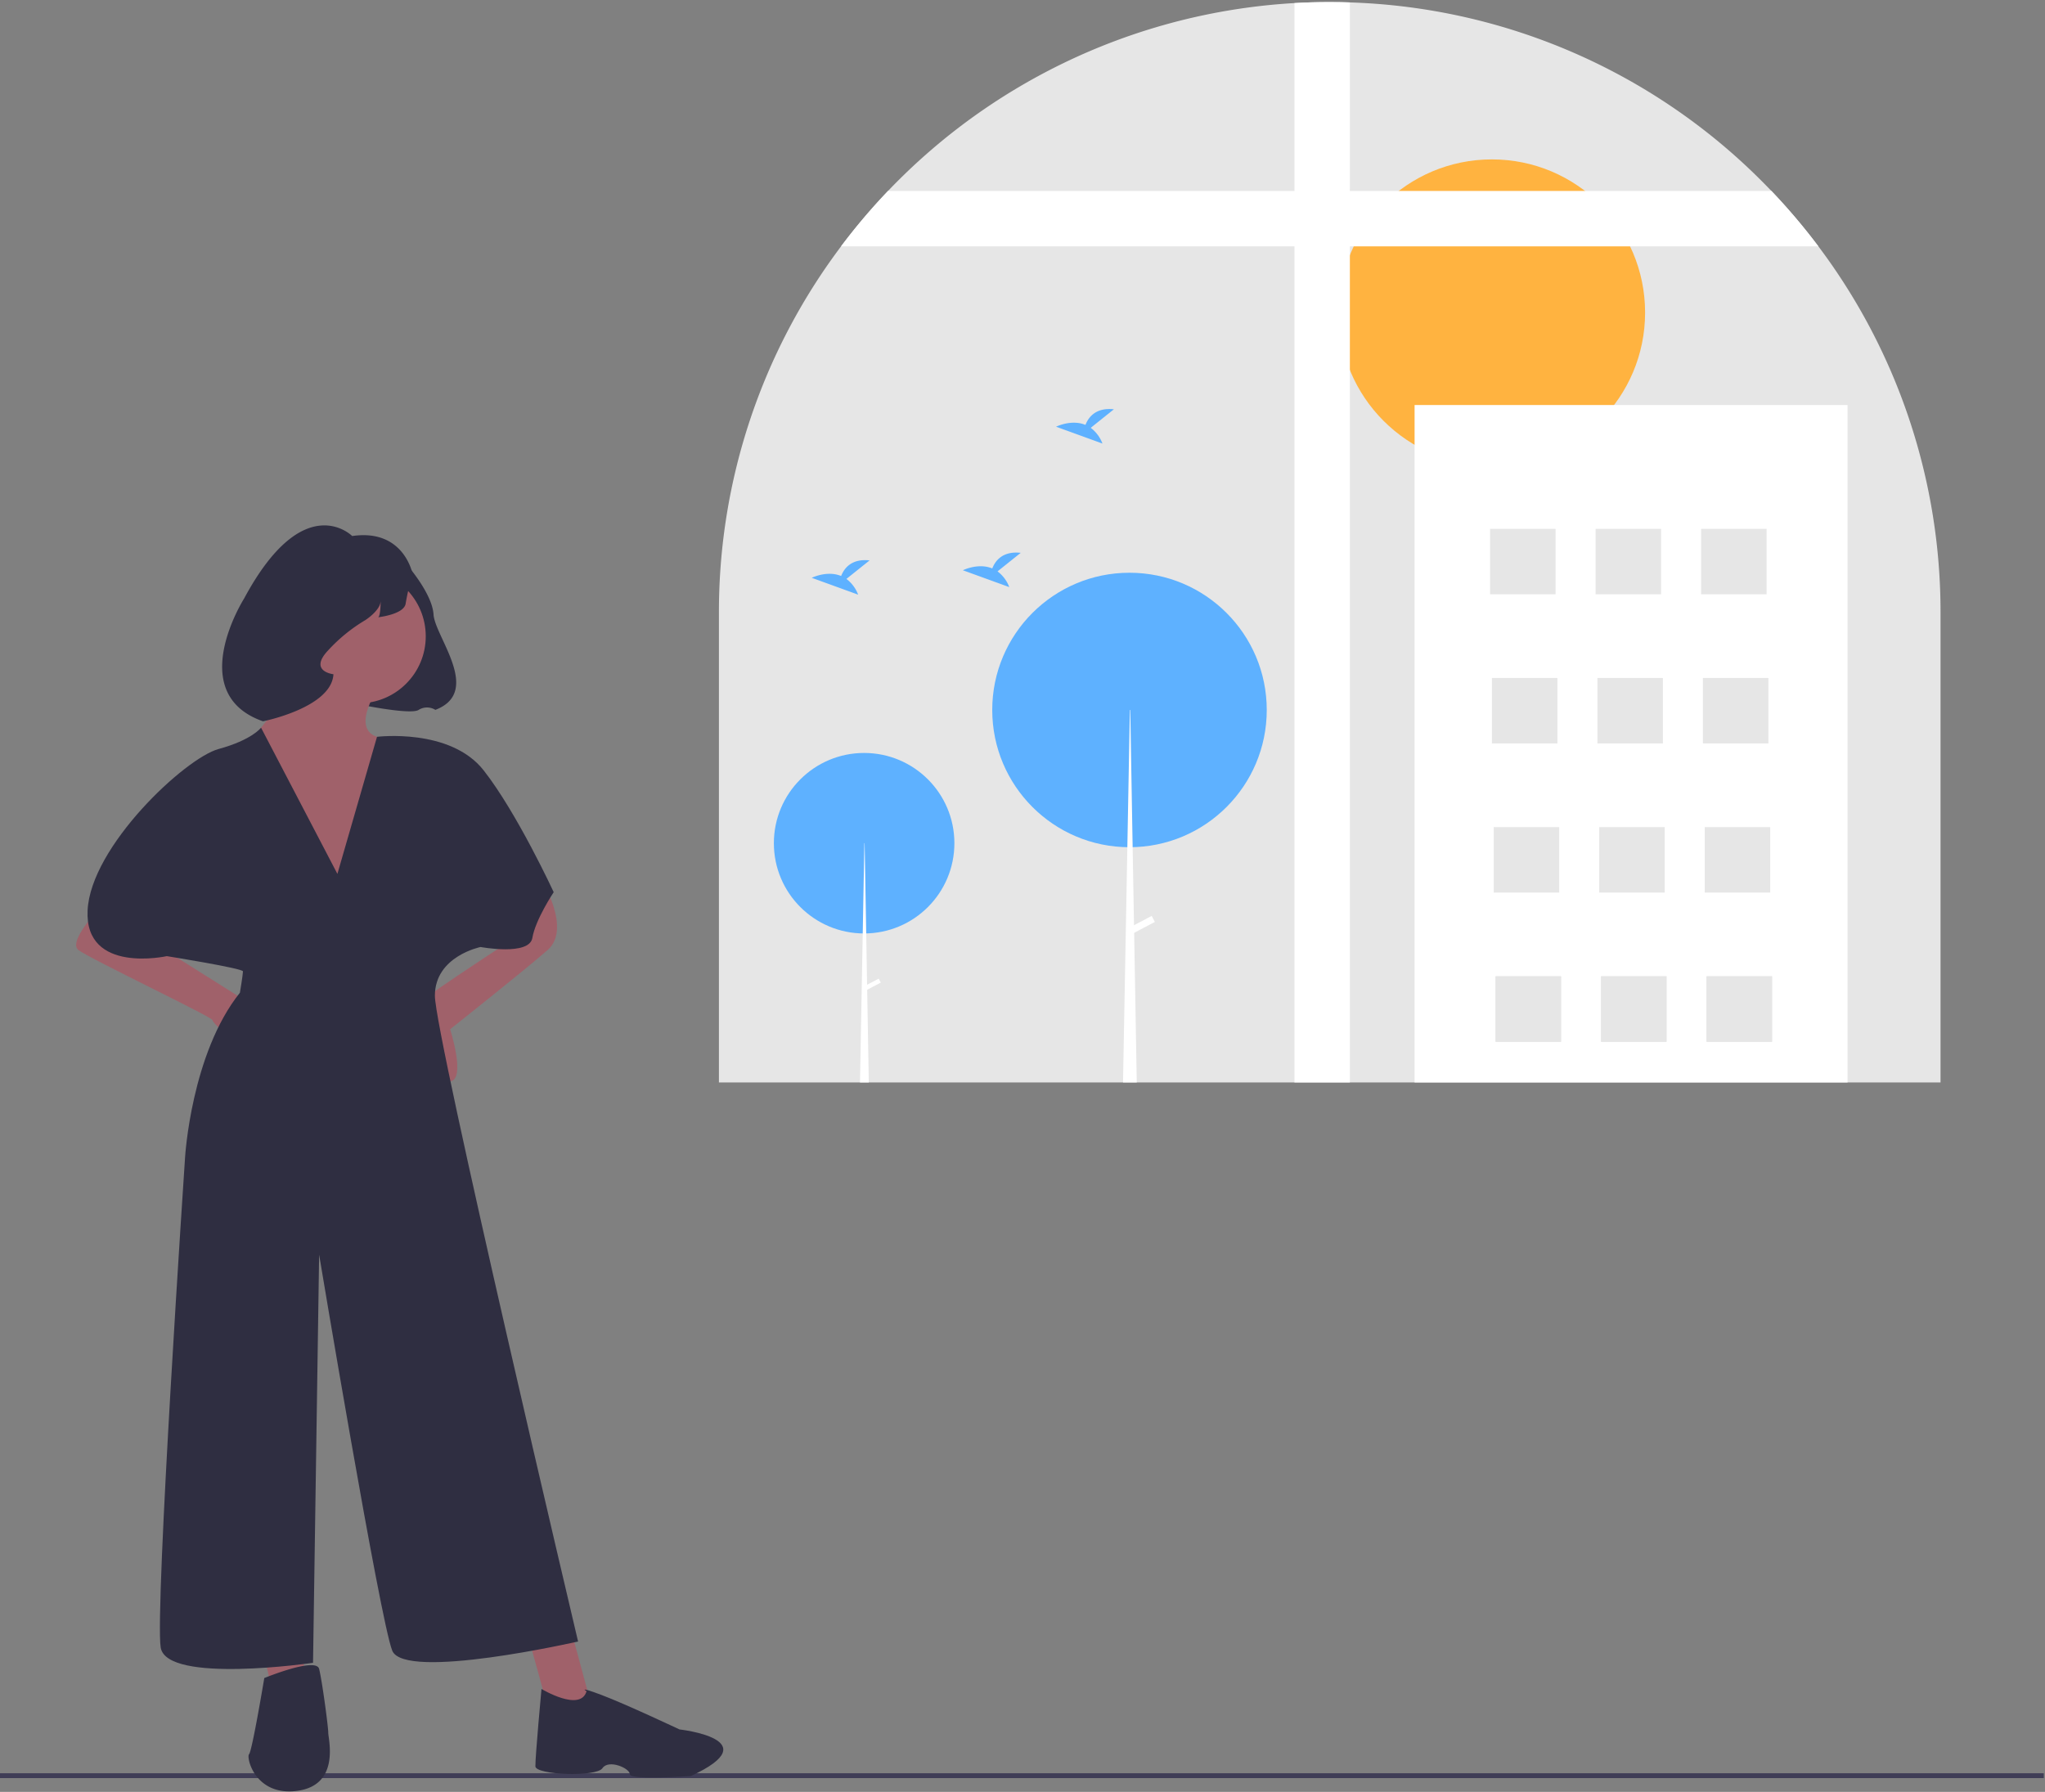
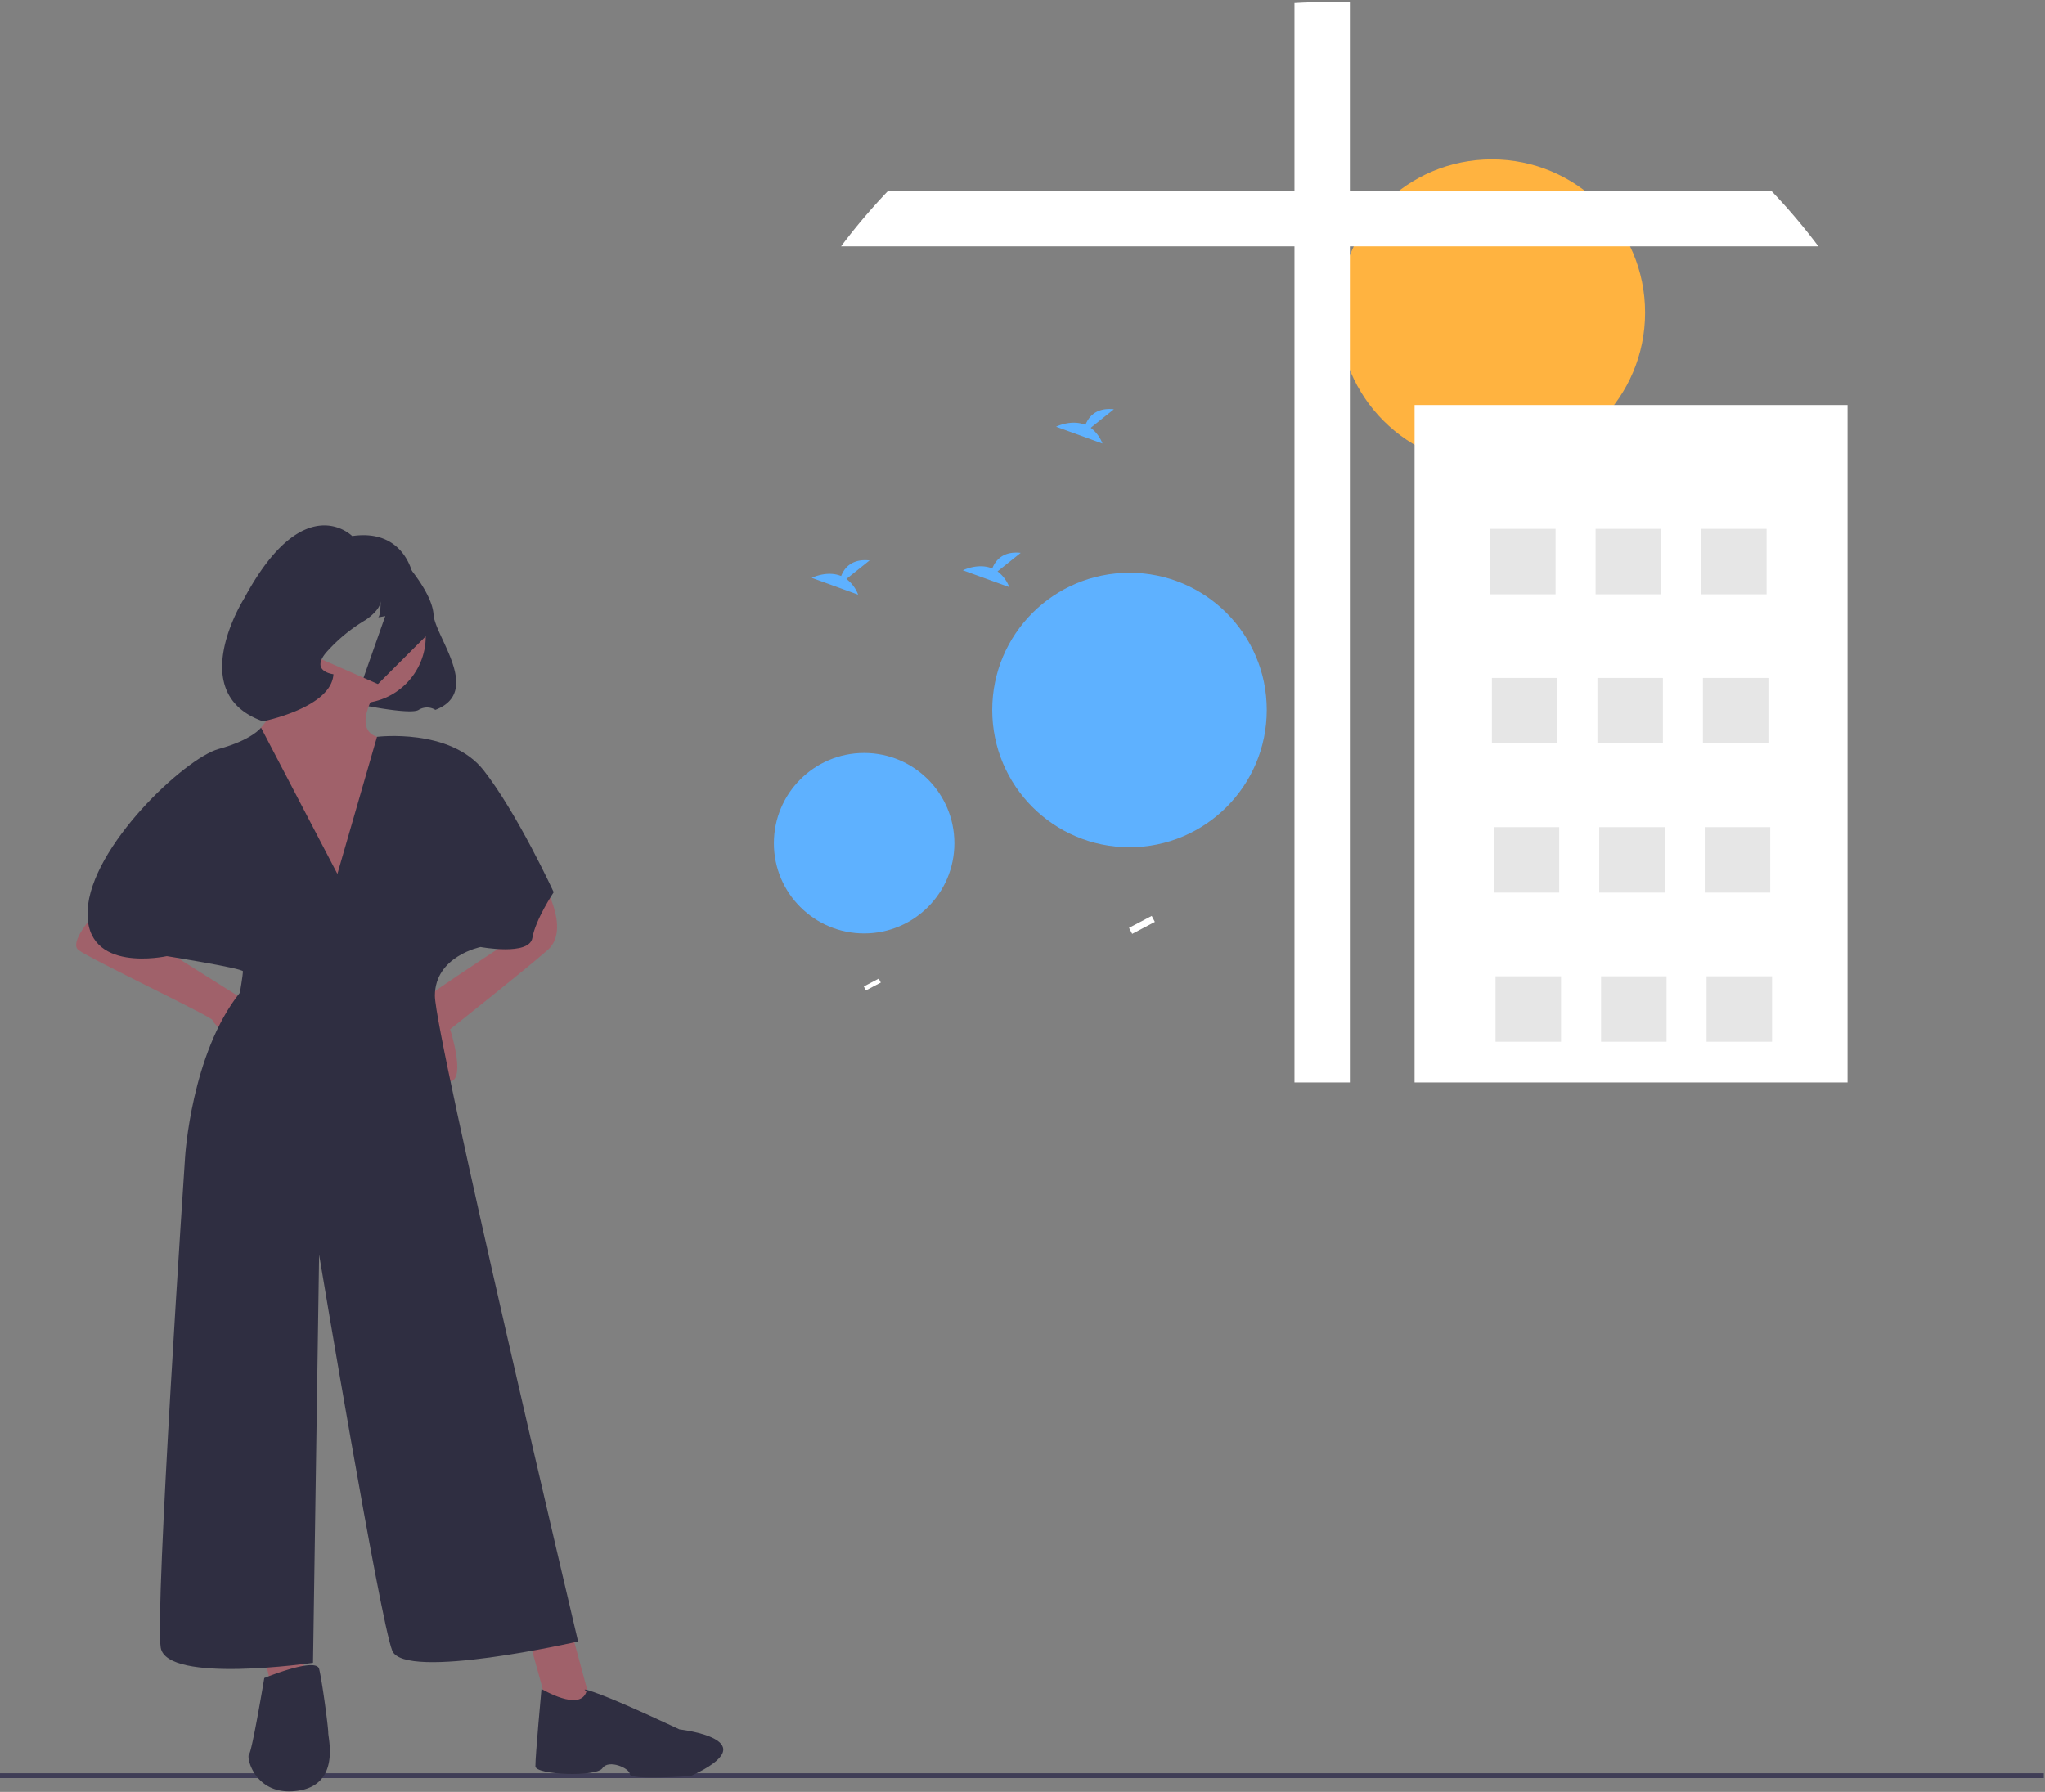
<svg xmlns="http://www.w3.org/2000/svg" width="841" height="737" fill="none">
  <rect width="100%" height="100%" fill="#808080" stroke="none" />
  <g clip-path="url(#KqnvwOVW__a)">
    <path fill="#3F3D56" d="M840.5 729.342H0v2h840.5z" />
-     <path fill="#E6E6E6" d="M798.037 252.043v193.18h-502.38v-193.18a250 250 0 0 1 50.23-150.72 251.15 251.15 0 0 1 186.46-100.06q7.185-.42 14.5-.41c2.77 0 5.54.04 8.28.14a250.36 250.36 0 0 1 169.33 73.43c1.36 1.36 2.69 2.73 4.03 4.11a253 253 0 0 1 19.32 22.79 250.06 250.06 0 0 1 50.23 150.72" />
    <path fill="#FFB340" d="M613.541 191.56c34.794 0 63-28.206 63-63s-28.206-63-63-63-63 28.206-63 63 28.206 63 63 63" />
    <path fill="#fff" d="M555.13.995V445.22h-22.788V1.264q7.194-.42 14.501-.414c2.776 0 5.542.041 8.287.145" />
    <path fill="#fff" d="M747.806 101.325H345.883a252 252 0 0 1 19.318-22.788h363.286a252 252 0 0 1 19.319 22.788m11.99 65.258h-178.05v278.64h178.05z" />
    <path fill="#E6E6E6" d="M639.725 217.506h-26.932v26.932h26.932zm43.391 0h-26.932v26.932h26.932zm43.39 0h-26.932v26.932h26.932zm-86.033 61.345h-26.932v26.932h26.932zm43.391 0h-26.932v26.932h26.932zm43.39 0h-26.932v26.932h26.932zm-86.033 61.346h-26.932v26.932h26.932zm43.391 0H657.68v26.932h26.932zm43.391 0H701.07v26.932h26.933zm-86.034 61.345h-26.932v26.932h26.932zm43.391 0h-26.932v26.932h26.932zm43.391 0h-26.933v26.932h26.933z" />
-     <path fill="#E6E6E6" d="M641.969 401.542h-26.932v26.932h26.932zm43.391 0h-26.932v26.932h26.932zm43.391 0h-26.933v26.932h26.933z" />
    <path fill="#5EB1FF" d="M355.371 383.931c20.501 0 37.119-16.619 37.119-37.119 0-20.501-16.618-37.12-37.119-37.12-20.5 0-37.119 16.619-37.119 37.12s16.619 37.119 37.119 37.119" />
-     <path fill="#fff" d="M357.288 445.222h-3.62l1.13-61.3.68-37.11h.1l.65 37.11.36 21.111.04 2.049z" />
    <path fill="#fff" d="m362.232 404.134-.855-1.624-6.136 3.231.855 1.624z" />
    <path fill="#5EB1FF" d="M464.501 348.462c31.175 0 56.446-25.272 56.446-56.446 0-31.175-25.271-56.447-56.446-56.447s-56.446 25.272-56.446 56.447c0 31.174 25.272 56.446 56.446 56.446" />
-     <path fill="#fff" d="M467.488 445.223h-5.65l1.17-63.61.61-33.16 1.04-56.44h.16l.98 56.43.56 32.11.06 3.12z" />
    <path fill="#fff" d="m474.935 379.186-1.3-2.47-9.331 4.912 1.3 2.47z" />
    <path fill="#5EB1FF" d="m348.079 238.116 9.535-7.626c-7.407-.818-10.451 3.222-11.697 6.42-5.787-2.403-12.087.746-12.087.746l19.079 6.927a14.45 14.45 0 0 0-4.83-6.467m100.475-62.15 9.535-7.626c-7.408-.818-10.451 3.222-11.697 6.42-5.787-2.403-12.087.746-12.087.746l19.078 6.927a14.44 14.44 0 0 0-4.829-6.467m-38.325 59.043 9.536-7.627c-7.408-.817-10.452 3.223-11.697 6.421-5.787-2.403-12.088.746-12.088.746l19.079 6.926a14.43 14.43 0 0 0-4.83-6.466" />
    <path fill="#2F2E41" d="M145.795 289.34s22.962 4.917 26.39 2.632a6.45 6.45 0 0 1 6.857 0c19.426-7.428-.178-30.08-.749-39.221-.572-9.142-11.999-21.712-11.999-21.712z" />
    <path fill="#A0616A" d="M124.975 267.977c0 12.528-25.057 40.091-25.057 40.091l47.608 73.918s18.793-75.171 7.517-78.929c-11.276-3.759 1.253-21.299 1.253-21.299zM69.85 392.009l33.827 21.298-8.77 13.782s-7.517-6.265-7.517-7.518c0-1.252-50.114-25.057-55.126-28.815-5.011-3.759 11.276-20.046 11.276-20.046zm134.861-1.669s-33.38 21.714-34.633 24.22 8.77 31.321 15.177 30.22-.143-21.45-.143-21.45 30.068-23.804 40.091-32.574-2.506-28.816-2.506-28.816zm13.221 285.301 7.561 27.432 17.977-.749-9.252-34.199zm-111.748-5.5 6.264 27.562h12.529v-27.562z" />
-     <path fill="#A0616A" d="M147.527 289.276c15.223 0 27.563-12.341 27.563-27.563s-12.34-27.563-27.563-27.563-27.562 12.341-27.562 27.563 12.34 27.563 27.562 27.563" />
+     <path fill="#A0616A" d="M147.527 289.276c15.223 0 27.563-12.341 27.563-27.563" />
    <path fill="#2F2E41" d="M107.354 299.299s-3.676 5.01-17.457 8.769c-13.782 3.758-52.62 40.091-53.873 66.401s32.574 18.792 32.574 18.792 31.321 5.012 31.321 6.265c0 1.252-1.252 8.769-1.252 8.769-20.046 25.057-22.552 67.654-22.552 67.654S63.587 662.623 66.093 677.657c2.505 15.034 62.642 6.264 62.642 6.264l2.505-167.881s25.057 150.341 30.069 162.87c5.011 12.528 76.423-3.759 76.423-3.759s-58.884-249.316-58.884-265.603 18.793-20.045 18.793-20.045 20.046 3.758 21.298-3.759c1.253-7.517 8.77-18.792 8.77-18.792s-15.034-32.574-28.815-50.114-43.85-13.782-43.85-13.782l-16.287 56.378zm115.331 395.368s-2.584 27.877-2.505 31.838c.07 3.535 25.07 4.508 27.575.749 2.506-3.758 11.276 0 11.276 2.506s25.057.736 25.057.736c32.574-15.034-4.663-19.182-4.663-19.182s-22.186-10.474-32.209-14.232c-10.023-3.759-5.993-1.499-5.993-1.499-2.505 8.77-18.538-.916-18.538-.916" />
    <path fill="#2F2E41" d="M102.425 721.507c-1.253 1.253 2.506 17.54 20.046 15.034s12.528-21.298 12.528-23.804-2.506-21.299-3.758-26.31-22.552 3.759-22.552 3.759-5.011 30.068-6.264 31.321m67.269-485.326a93 93 0 0 0-2.857 11.999c-.571 4.571-11.427 5.713-11.427 5.713 1.142 0 1.142-6.856 1.142-6.856 0 4-6.284 7.999-6.284 7.999a67.5 67.5 0 0 0-15.427 12.57c-7.999 8.57 2.285 9.713 2.285 9.713-.771 13.774-28.968 19.356-28.968 19.356-32.567-11.427-7.757-50.526-7.757-50.526 24.568-45.708 44.439-25.68 44.439-25.68 21.426-3.142 24.854 15.712 24.854 15.712" />
  </g>
  <defs>
    <clipPath id="KqnvwOVW__a">
      <path fill="#fff" d="M0 .85h840.5v735.953H0z" />
    </clipPath>
  </defs>
</svg>